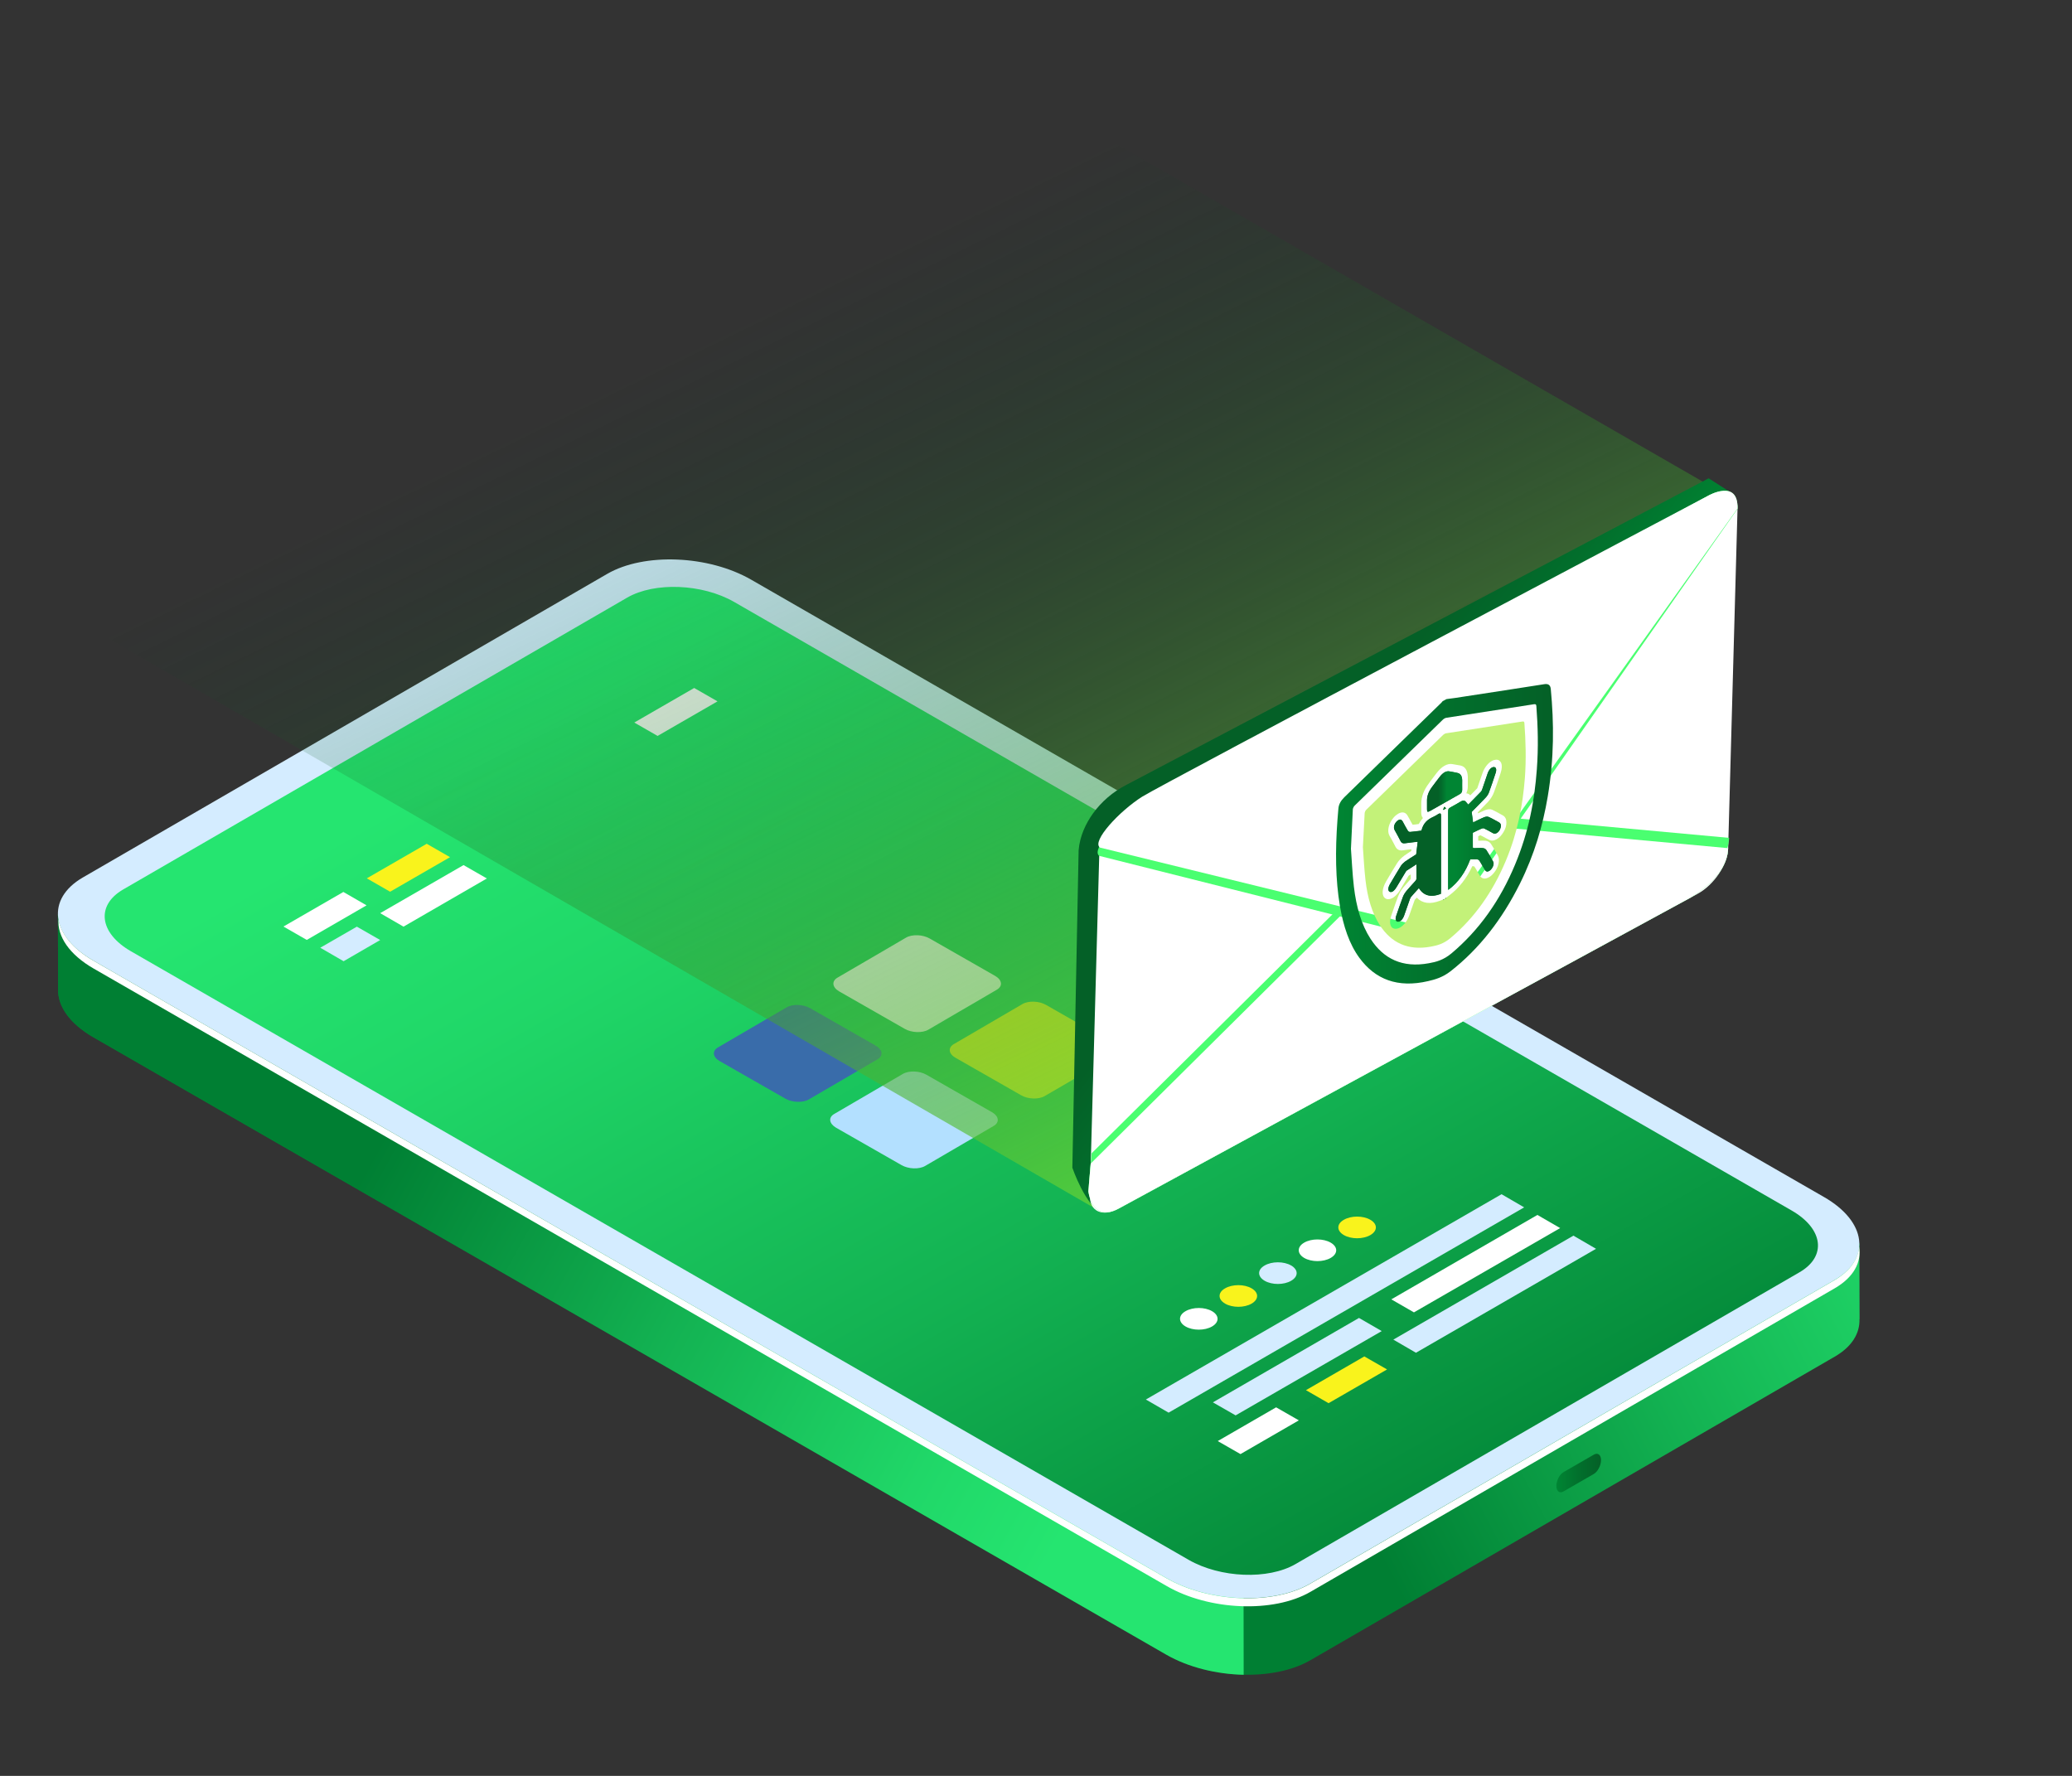
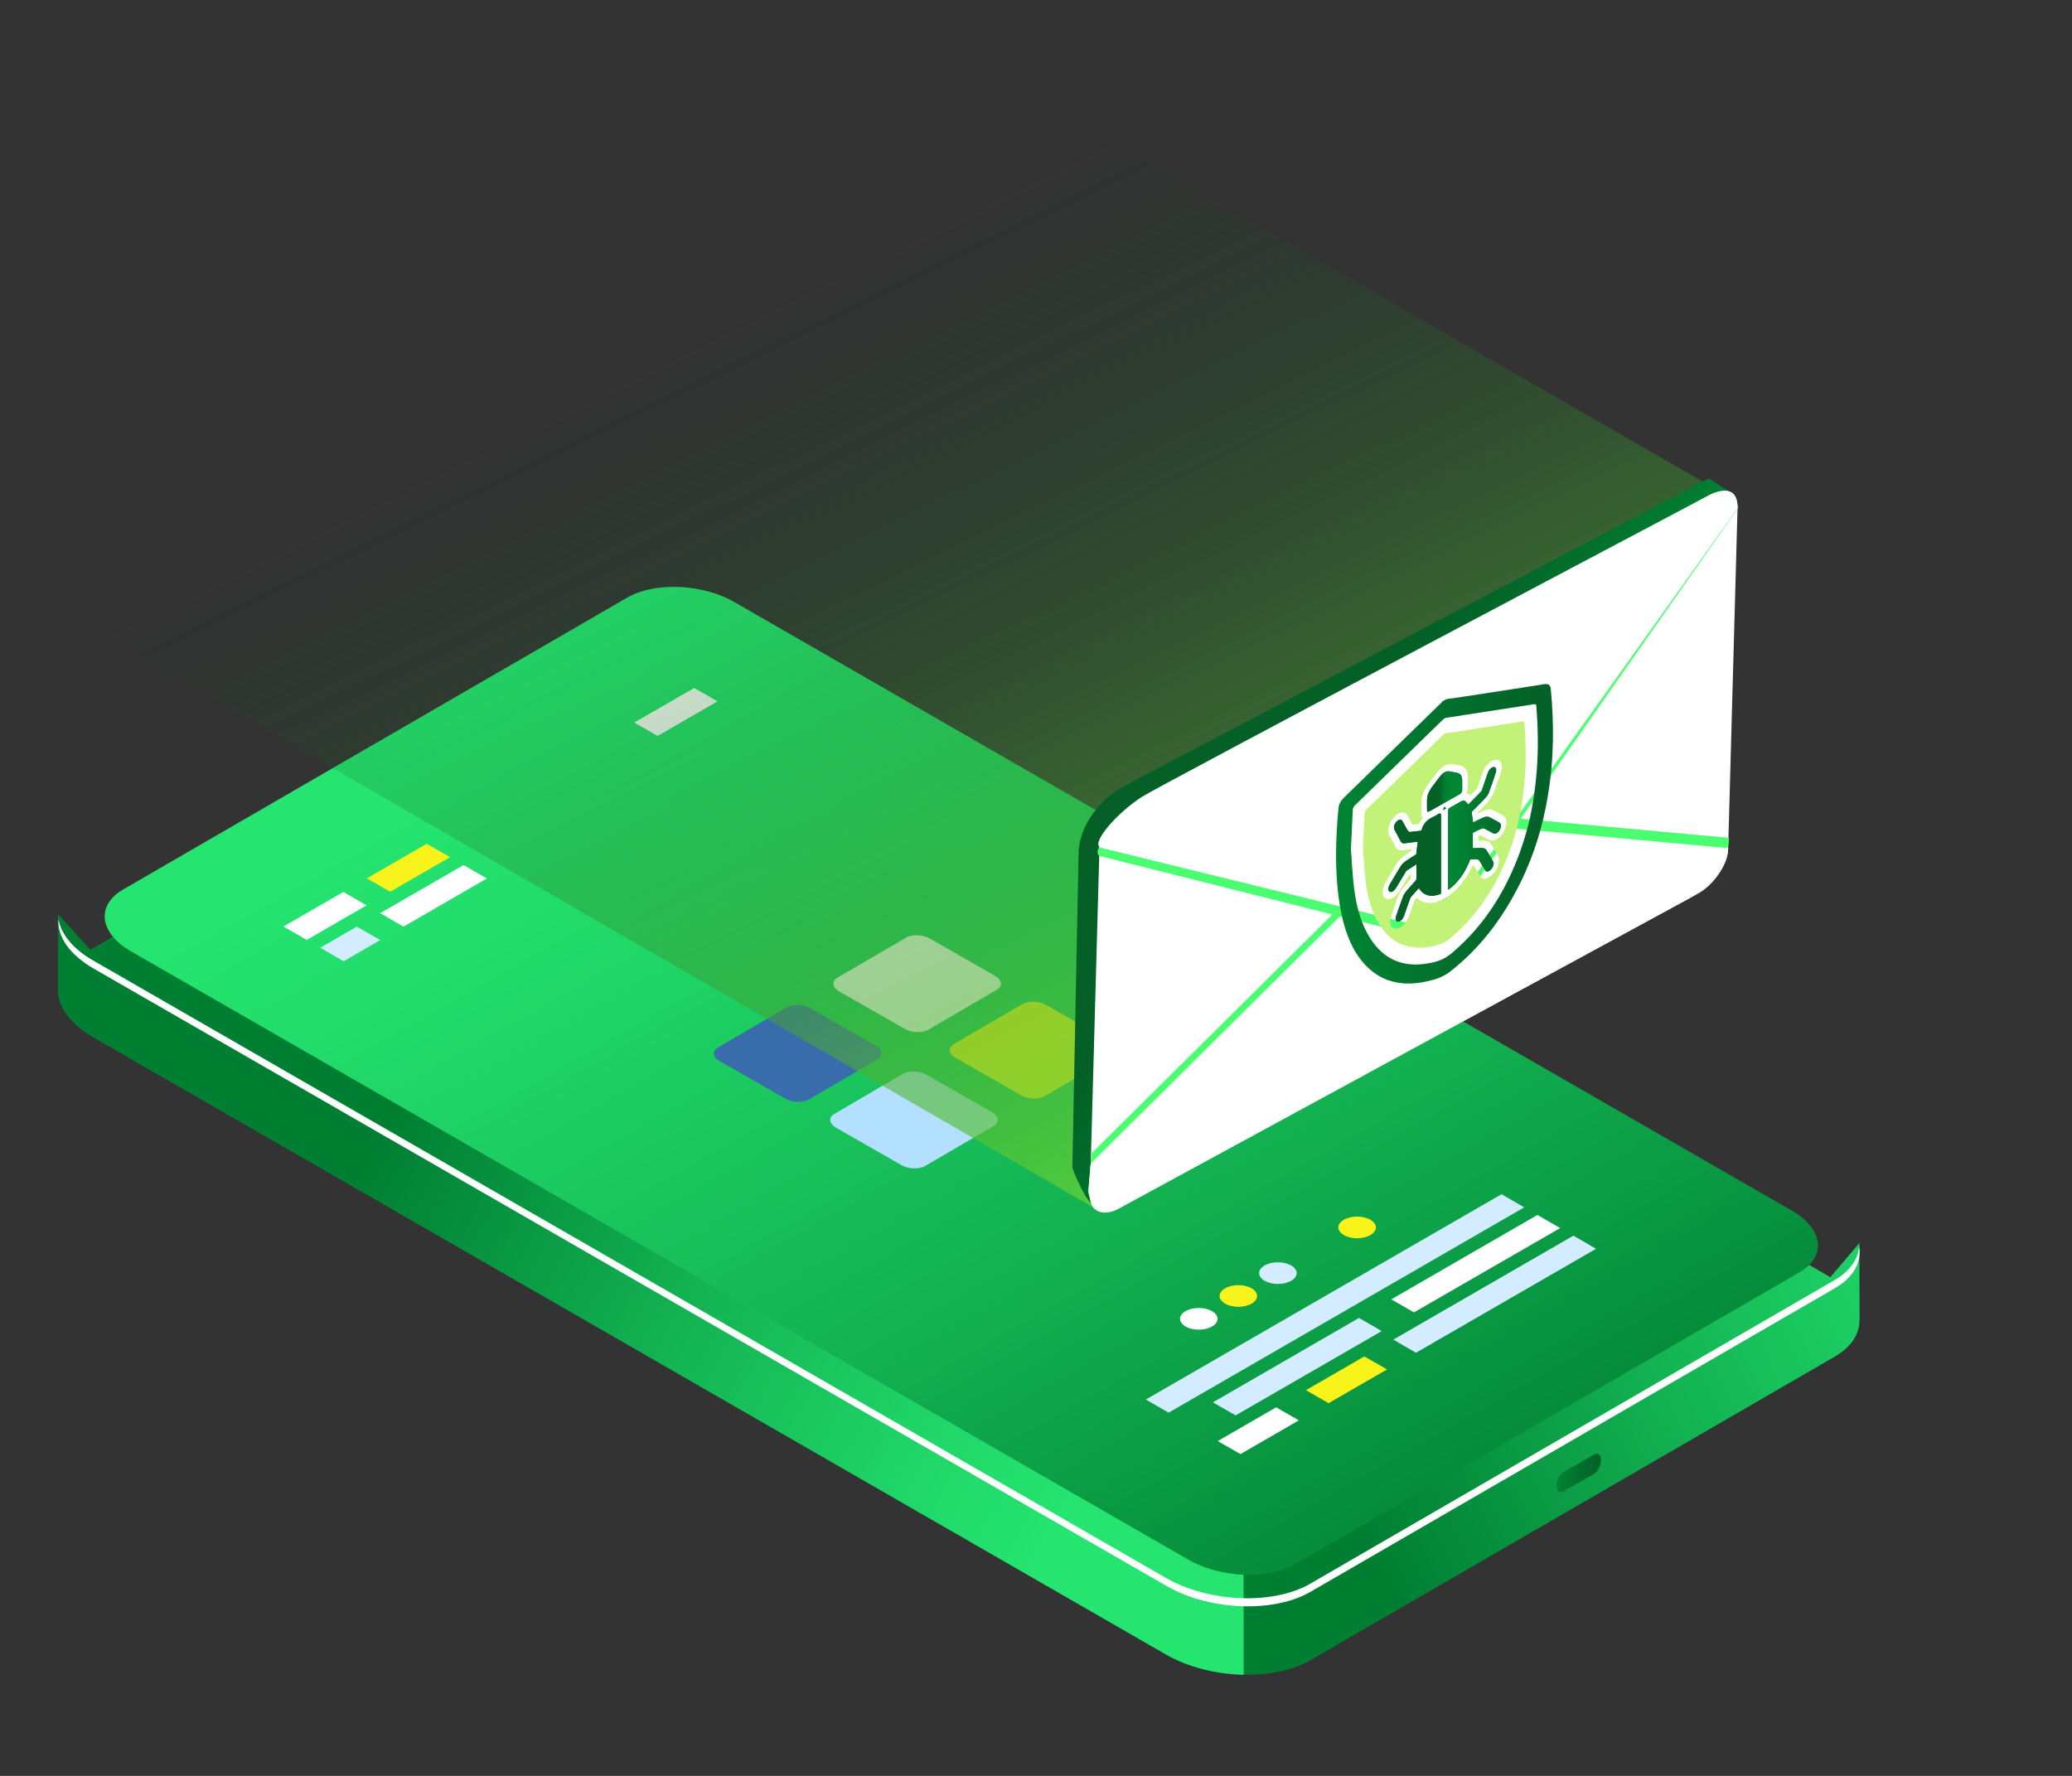
<svg xmlns="http://www.w3.org/2000/svg" version="1.1" id="Layer_1" x="0px" y="0px" viewBox="0 0 175 150" style="enable-background:new 0 0 175 150;" xml:space="preserve">
  <rect x="0" y="0" width="175" height="150" fill="#333333" stroke="none" />
  <linearGradient id="SVGID_1_" gradientUnits="userSpaceOnUse" x1="0" y1="75" x2="175" y2="75">
    <stop offset="0" style="stop-color:#006C35" />
    <stop offset="1" style="stop-color:#004120" />
  </linearGradient>
  <rect style="display:none;fill:url(#SVGID_1_);" width="175" height="150" />
  <g>
    <g>
      <g>
        <linearGradient id="SVGID_2_" gradientUnits="userSpaceOnUse" x1="94.671" y1="89.516" x2="151.005" y2="60.183">
          <stop offset="0" style="stop-color:#007F33" />
          <stop offset="0.438" style="stop-color:#13B252" />
          <stop offset="0.805" style="stop-color:#20D768" />
          <stop offset="1" style="stop-color:#25E570" />
        </linearGradient>
        <path style="fill:url(#SVGID_2_);" d="M110.66,140.24l44.3-25.65c1.46-0.84,2.13-1.98,2.09-3.16l0.01,0l-0.02-6.43l-2.46,2.89     c-0.16-0.11-0.32-0.21-0.5-0.31L63.45,55.42c-3.6-2.07-9.04-2.29-12.15-0.49L7.63,80.23c-0.88-0.97-2.74-3.01-2.74-3.01     l0.02,6.29l0,0c-0.07,1.42,0.94,2.93,2.97,4.1l90.62,52.15C102.11,141.82,107.55,142.04,110.66,140.24z" />
        <linearGradient id="SVGID_3_" gradientUnits="userSpaceOnUse" x1="131.446" y1="124.418" x2="135.224" y2="124.418">
          <stop offset="0" style="stop-color:#008533" />
          <stop offset="0.552" style="stop-color:#026E2C" />
          <stop offset="1" style="stop-color:#046027" />
        </linearGradient>
        <path style="fill:url(#SVGID_3_);" d="M134.61,124.5l-2.55,1.47c-0.34,0.2-0.61-0.01-0.61-0.46l0,0c0-0.45,0.27-0.98,0.61-1.17     l2.55-1.47c0.34-0.2,0.61,0.01,0.61,0.46l0,0C135.22,123.78,134.95,124.3,134.61,124.5z" />
        <linearGradient id="SVGID_4_" gradientUnits="userSpaceOnUse" x1="42.928" y1="76.71" x2="101.262" y2="108.71">
          <stop offset="0" style="stop-color:#007F33" />
          <stop offset="0.438" style="stop-color:#13B252" />
          <stop offset="0.805" style="stop-color:#20D768" />
          <stop offset="1" style="stop-color:#25E570" />
        </linearGradient>
        <path style="fill:url(#SVGID_4_);" d="M63.45,55.42c-3.6-2.07-9.04-2.29-12.15-0.49L7.63,80.23c-0.88-0.97-2.74-3.01-2.74-3.01     l0.02,6.29l0,0c-0.07,1.42,0.94,2.93,2.97,4.1l90.62,52.15c1.88,1.08,4.25,1.65,6.54,1.7l-0.09-62.14L63.45,55.42z" />
-         <path style="fill:#D4ECFF;" d="M6.99,74.12l44.3-25.65c3.11-1.8,8.55-1.58,12.15,0.49l90.62,52.15c3.6,2.07,3.99,5.21,0.88,7.01     l-44.3,25.65c-3.11,1.8-8.55,1.58-12.15-0.49L7.87,81.13C4.27,79.06,3.88,75.93,6.99,74.12z" />
        <path style="fill:#FFFFFF;" d="M110.67,134.46l44.3-25.65c1.6-0.93,2.27-2.21,2.05-3.52c-0.08,1.06-0.76,2.07-2.08,2.84     l-44.3,25.65c-3.11,1.8-8.55,1.58-12.15-0.49L7.87,81.13c-1.74-1-2.73-2.26-2.93-3.49c-0.11,1.44,0.9,2.98,2.97,4.17l90.62,52.15     C102.12,136.04,107.56,136.26,110.67,134.46z" />
        <linearGradient id="SVGID_5_" gradientUnits="userSpaceOnUse" x1="111.521" y1="144.879" x2="59.557" y2="53.083">
          <stop offset="0" style="stop-color:#007F33" />
          <stop offset="0.438" style="stop-color:#13B252" />
          <stop offset="0.805" style="stop-color:#20D768" />
          <stop offset="1" style="stop-color:#25E570" />
        </linearGradient>
        <path style="fill:url(#SVGID_5_);" d="M10.4,75.13l42.57-24.65c2.31-1.34,6.35-1.18,9.03,0.36l89.33,51.41     c2.67,1.54,2.97,3.87,0.66,5.21l-42.57,24.65c-2.31,1.34-6.35,1.18-9.03-0.36L11.06,80.35C8.38,78.81,8.09,76.47,10.4,75.13z" />
      </g>
      <g>
        <polygon style="fill:#D4ECFF;" points="98.7,119.32 128.73,101.98 126.82,100.87 96.78,118.21    " />
        <polygon style="fill:#D4ECFF;" points="119.59,114.26 134.8,105.48 132.89,104.37 117.68,113.15    " />
        <polygon style="fill:#F9F31C;" points="112.21,118.52 117.15,115.67 115.23,114.57 110.3,117.42    " />
        <polygon style="fill:#FFFFFF;" points="104.77,122.82 109.7,119.97 107.78,118.87 102.85,121.72    " />
        <polygon style="fill:#FFFFFF;" points="119.42,110.85 131.77,103.73 129.85,102.62 117.51,109.75    " />
        <polygon style="fill:#D4ECFF;" points="104.36,119.55 116.7,112.43 114.78,111.32 102.44,118.45    " />
        <g>
          <path style="fill:#F9F31C;" d="M113.5,104.32c0.62,0.36,1.62,0.36,2.24,0c0.62-0.36,0.62-0.93,0-1.29s-1.62-0.36-2.24,0      C112.88,103.38,112.88,103.96,113.5,104.32z" />
-           <path style="fill:#FFFFFF;" d="M110.15,106.25c0.62,0.36,1.62,0.36,2.24,0c0.62-0.36,0.62-0.93,0-1.29      c-0.62-0.36-1.62-0.36-2.24,0C109.54,105.31,109.54,105.89,110.15,106.25z" />
          <path style="fill:#D4ECFF;" d="M106.81,108.18c0.62,0.36,1.62,0.36,2.24,0c0.62-0.36,0.62-0.93,0-1.29      c-0.62-0.36-1.62-0.36-2.24,0C106.19,107.24,106.19,107.82,106.81,108.18z" />
          <path style="fill:#F9F31C;" d="M103.47,110.11c0.62,0.36,1.62,0.36,2.24,0c0.62-0.36,0.62-0.93,0-1.29      c-0.62-0.36-1.62-0.36-2.24,0C102.85,109.17,102.85,109.75,103.47,110.11z" />
          <path style="fill:#FFFFFF;" d="M100.13,112.04c0.62,0.36,1.62,0.36,2.24,0c0.62-0.36,0.62-0.93,0-1.29      c-0.62-0.36-1.62-0.36-2.24,0C99.51,111.1,99.51,111.68,100.13,112.04z" />
        </g>
      </g>
      <g>
        <polygon style="fill:#F9F31C;" points="32.95,75.32 38.01,72.4 36.04,71.27 30.98,74.19    " />
        <polygon style="fill:#FFFFFF;" points="25.91,79.39 30.96,76.47 29,75.34 23.94,78.26    " />
        <polygon style="fill:#FFFFFF;" points="55.54,62.16 60.6,59.24 58.63,58.11 53.57,61.03    " />
        <polygon style="fill:#FFFFFF;" points="34.08,78.27 41.12,74.2 39.15,73.07 32.11,77.13    " />
        <polygon style="fill:#D4ECFF;" points="29.02,81.19 32.11,79.4 30.14,78.27 27.05,80.05    " />
      </g>
    </g>
    <g>
      <path style="fill:#F9F31C;" d="M80.56,88.19l5.79-3.38c0.51-0.3,1.41-0.27,2,0.07l5.53,3.16c0.59,0.34,0.66,0.86,0.15,1.16    l-5.79,3.38c-0.51,0.3-1.41,0.27-2-0.07l-5.53-3.16C80.11,89.01,80.05,88.49,80.56,88.19z" />
      <path style="fill:#B3E0FF;" d="M70.46,94.09l5.79-3.38c0.51-0.3,1.41-0.27,2,0.07l5.53,3.16c0.59,0.34,0.66,0.86,0.15,1.16    l-5.79,3.38c-0.51,0.3-1.41,0.27-2-0.07l-5.53-3.16C70.02,94.9,69.95,94.38,70.46,94.09z" />
      <path style="fill:#FFFFFF;" d="M70.73,82.58l5.79-3.38c0.51-0.3,1.41-0.27,2,0.07l5.53,3.16c0.59,0.34,0.66,0.86,0.15,1.16    l-5.79,3.38c-0.51,0.3-1.41,0.27-2-0.07l-5.53-3.16C70.29,83.4,70.22,82.88,70.73,82.58z" />
      <path style="fill:#396CAA;" d="M60.64,88.47l5.79-3.38c0.51-0.3,1.41-0.27,2,0.07l5.53,3.16c0.59,0.34,0.66,0.86,0.15,1.16    l-5.79,3.38c-0.51,0.3-1.41,0.27-2-0.07l-5.53-3.16C60.19,89.29,60.13,88.77,60.64,88.47z" />
    </g>
  </g>
  <rect style="fill:none;" width="175" height="150" />
  <g>
    <g>
      <linearGradient id="SVGID_6_" gradientUnits="userSpaceOnUse" x1="37.351" y1="125.613" x2="81.316" y2="27.583" gradientTransform="matrix(-0.992 0.038 0 1 146.265 -5.346)">
        <stop offset="0" style="stop-color:#83FF3F" />
        <stop offset="1" style="stop-color:#004120;stop-opacity:0" />
      </linearGradient>
      <polygon style="fill:url(#SVGID_6_);" points="144.3,40.96 81.83,5 6.16,52.2 93.07,102.41   " />
      <g>
        <linearGradient id="SVGID_7_" gradientUnits="userSpaceOnUse" x1="25.596" y1="78.96" x2="37.334" y2="70.347" gradientTransform="matrix(-0.981 0.015 -0.089 1.035 154.062 -8.161)">
          <stop offset="0" style="stop-color:#008533" />
          <stop offset="0.552" style="stop-color:#026E2C" />
          <stop offset="1" style="stop-color:#046027" />
        </linearGradient>
        <path style="fill:url(#SVGID_7_);" d="M146.03,41.5l-1.72-1.1L95.1,66.31c-1.09,0.57-2.07,1.39-2.81,2.43     c-0.58,0.82-1.09,1.87-1.19,3.08l-0.53,26.81c0,0,1.12,3.28,2.5,3.77C94.45,102.9,146.03,41.5,146.03,41.5z" />
      </g>
      <path style="fill:#FFFFFF;" d="M94.49,102.08l48.9-26.59c1.38-0.75,2.54-2.48,2.57-3.85l0.79-28.65c0.04-1.37-1.05-1.88-2.44-1.13    l-48.9,26.59c-1.38,0.75-2.54,2.48-2.57,3.85l-0.79,28.65C92.01,102.32,93.1,102.83,94.49,102.08z" />
      <path style="fill:#4AFF70;" d="M145.96,71.64l-24.7-2.27L92.12,98.28l-0.2,2.34c0,0,0.28,2.7,2.56,1.46s24.5-13.32,24.5-13.32    l23.32-12.68C142.3,76.08,145.89,74.36,145.96,71.64z" />
      <path style="fill:#4AFF70;" d="M146.04,70.77l-24.7-2.27L92.2,97.41L92,99.75c0,0,0.28,2.7,2.56,1.46s24.5-13.32,24.5-13.32    l23.32-12.68C142.38,75.21,145.96,73.49,146.04,70.77z" />
      <path style="fill:#FFFFFF;" d="M145.96,71.64l-24.7-2.27L92.12,98.28l-0.2,2.34c0,0,0.28,2.7,2.56,1.46s24.5-13.32,24.5-13.32    l23.32-12.68C142.3,76.08,145.89,74.36,145.96,71.64z" />
      <g>
        <path style="fill:#4AFF70;" d="M146.75,42.98l-25.51,36.45l-28.4-7.14c-0.72-0.54,1.64-3.14,3.58-4.4     c1.49-0.97,47.9-26.04,47.9-26.04S146.82,40.41,146.75,42.98z" />
        <path style="fill:#FFFFFF;" d="M146.75,42.95l-25.44,35.6L92.9,71.59c-0.72-0.53,1.63-3.07,3.57-4.3     c1.49-0.95,47.84-25.44,47.84-25.44S146.82,40.43,146.75,42.95z" />
      </g>
    </g>
    <g>
      <linearGradient id="SVGID_8_" gradientUnits="userSpaceOnUse" x1="91.059" y1="2.858" x2="111.93" y2="2.858" gradientTransform="matrix(0.878 -0.498 0 1 32.9 118.506)">
        <stop offset="0" style="stop-color:#008533" />
        <stop offset="0.552" style="stop-color:#026E2C" />
        <stop offset="1" style="stop-color:#046027" />
      </linearGradient>
      <path style="fill:url(#SVGID_8_);" d="M122.17,59.05c0.53-0.07,1.06-0.14,1.59-0.23c2.22-0.34,4.45-0.68,6.67-1.03    c0.32-0.05,0.52,0.05,0.55,0.43c0.27,2.84,0.29,5.8-0.26,9.07c-0.41,2.43-1.12,4.88-2.35,7.35c-1.51,3.03-3.44,5.51-5.86,7.4    c-0.66,0.51-1.28,0.69-1.89,0.83c-2.57,0.6-4.47-0.14-5.81-1.97c-0.85-1.16-1.35-2.67-1.64-4.37c-0.38-2.23-0.4-4.68-0.21-7.26    c0.02-0.32,0.05-0.65,0.08-0.97c0.03-0.37,0.21-0.67,0.49-0.95c1.46-1.42,2.93-2.85,4.39-4.28c1.28-1.24,2.55-2.49,3.83-3.73    c0.04-0.04,0.07-0.08,0.1-0.12C121.96,59.17,122.06,59.11,122.17,59.05z M114.1,71.69c0.07,0.93,0.12,2.1,0.25,3.21    c0.2,1.7,0.63,3.2,1.4,4.39c1.1,1.7,2.7,2.48,4.93,2.07c0.62-0.11,1.24-0.27,1.92-0.84c2.34-1.97,4.11-4.48,5.36-7.49    c1.17-2.8,1.65-5.45,1.84-8.04c0.14-1.87,0.09-3.63-0.04-5.35c-0.01-0.14-0.06-0.17-0.18-0.16c-2.48,0.39-4.96,0.76-7.44,1.15    c-0.07,0.01-0.17,0.06-0.25,0.13c-2.49,2.43-4.99,4.86-7.48,7.29c-0.07,0.06-0.14,0.22-0.15,0.3    C114.21,69.39,114.16,70.42,114.1,71.69z" />
      <path style="fill:#C3F279;" d="M122,68.15c-0.05,0.08-0.09,0.17-0.11,0.26l0.23-0.13C122.09,68.23,122.05,68.19,122,68.15z     M122,68.15c-0.05,0.08-0.09,0.17-0.11,0.26l0.23-0.13C122.09,68.23,122.05,68.19,122,68.15z M128.75,61.08    c-0.01-0.12-0.05-0.15-0.15-0.14c-2.16,0.34-4.32,0.66-6.48,1c-0.06,0.01-0.15,0.06-0.22,0.12c-2.17,2.11-4.34,4.22-6.51,6.34    c-0.06,0.05-0.12,0.19-0.13,0.26c-0.05,0.9-0.1,1.8-0.15,2.9c0.06,0.81,0.11,1.83,0.22,2.79c0.17,1.48,0.55,2.78,1.22,3.81    c0.96,1.47,2.35,2.15,4.29,1.8c0.54-0.1,1.08-0.23,1.67-0.73c2.04-1.71,3.57-3.9,4.67-6.52c1.02-2.44,1.43-4.74,1.61-6.99    C128.91,64.11,128.86,62.58,128.75,61.08z M126.98,70.29c-0.16,0.27-0.36,0.48-0.58,0.6c-0.23,0.13-0.46,0.15-0.64,0.04    l-0.27-0.14c-0.15-0.08-0.3-0.17-0.46-0.24c-0.06,0.03-0.12,0.06-0.18,0.08v0.38c0.03,0,0.07,0,0.11,0c0.17-0.01,0.34-0.01,0.49,0    c0.21,0.02,0.38,0.12,0.48,0.27c0.15,0.23,0.29,0.48,0.43,0.73l0.14,0.24c0.22,0.38,0.06,1.04-0.36,1.52    c-0.12,0.14-0.25,0.25-0.39,0.33c-0.32,0.18-0.6,0.13-0.76-0.13c-0.06-0.09-0.12-0.2-0.18-0.3c-0.09-0.17-0.18-0.33-0.29-0.48    c0-0.01-0.03-0.02-0.06-0.02c-0.04-0.01-0.08-0.01-0.11-0.01c-0.47,1.02-1.13,1.86-1.96,2.48l-0.24,0.18l-0.14,0.11l-0.14,0.06    l-0.25,0.09c-0.83,0.32-1.49,0.23-1.96-0.26c-0.06,0.06-0.12,0.12-0.17,0.18c0,0-0.39,1.1-0.47,1.33    c-0.16,0.45-0.45,0.83-0.77,1.01c-0.13,0.08-0.27,0.11-0.4,0.11c-0.42-0.02-0.57-0.49-0.34-1.12l0.13-0.38    c0.14-0.41,0.28-0.82,0.44-1.23c0.1-0.27,0.27-0.56,0.47-0.8c0.16-0.19,0.33-0.38,0.49-0.56c0.04-0.04,0.08-0.09,0.11-0.12v-0.38    c-0.06,0.04-0.12,0.07-0.18,0.11l-0.71,1.19c-0.24,0.41-0.49,0.6-0.65,0.69c-0.22,0.12-0.43,0.14-0.59,0.04    c-0.34-0.2-0.32-0.8,0.05-1.44l0.19-0.32c0.24-0.41,0.48-0.81,0.73-1.21c0.15-0.24,0.38-0.48,0.62-0.65    c0.19-0.14,0.39-0.26,0.58-0.39l0.02-0.15c-0.23,0.03-0.46,0.05-0.7,0.09c-0.31,0.05-0.53-0.06-0.66-0.32    c-0.1-0.21-0.21-0.39-0.31-0.59l-0.19-0.33c-0.22-0.4-0.06-1.05,0.36-1.53c0.12-0.14,0.25-0.24,0.38-0.32    c0.33-0.19,0.63-0.13,0.79,0.16l0.16,0.28c0.09,0.17,0.17,0.33,0.27,0.49c0.17-0.01,0.34-0.03,0.52-0.06    c0.09-0.17,0.21-0.35,0.35-0.51c-0.09-0.08-0.14-0.24-0.14-0.46v-0.78c0-0.56,0.23-1.14,0.64-1.68l0.15-0.21    c0.17-0.22,0.34-0.44,0.5-0.66c0.22-0.28,0.44-0.49,0.67-0.62c0.23-0.13,0.46-0.18,0.67-0.14c0.23,0.04,0.45,0.08,0.68,0.12    c0.39,0.08,0.6,0.41,0.62,0.94v0.81c0.01,0.24-0.06,0.44-0.13,0.6c0.12,0.01,0.24,0.05,0.34,0.17c0.2-0.2,0.4-0.4,0.59-0.6    c0.08-0.23,0.43-1.25,0.43-1.25c0.16-0.47,0.45-0.86,0.79-1.05c0.12-0.07,0.23-0.1,0.35-0.11c0.21-0.02,0.36,0.09,0.45,0.27    c0.08,0.2,0.07,0.49-0.04,0.82l-0.08,0.25c-0.16,0.47-0.31,0.94-0.49,1.41c-0.1,0.28-0.29,0.58-0.5,0.81    c-0.28,0.29-0.57,0.59-0.86,0.88l0.01,0.09c0.19-0.09,0.38-0.18,0.57-0.26c0.24-0.1,0.47-0.12,0.64-0.04    c0.24,0.11,0.47,0.24,0.7,0.37l0.2,0.11c0.19,0.11,0.29,0.31,0.29,0.58C127.24,69.72,127.15,70.01,126.98,70.29z M121.89,68.41    l0.23-0.13c-0.02-0.06-0.07-0.1-0.11-0.13C121.95,68.24,121.91,68.32,121.89,68.41z" />
      <g>
        <linearGradient id="SVGID_9_" gradientUnits="userSpaceOnUse" x1="101.339" y1="8.028" x2="101.497" y2="8.028" gradientTransform="matrix(0.878 -0.498 0 1 32.9 118.506)">
          <stop offset="0" style="stop-color:#008533" />
          <stop offset="0.552" style="stop-color:#026E2C" />
          <stop offset="1" style="stop-color:#046027" />
        </linearGradient>
        <polygon style="fill:url(#SVGID_9_);" points="122.01,75.93 121.88,76.03 121.87,75.99    " />
        <linearGradient id="SVGID_10_" gradientUnits="userSpaceOnUse" x1="101.355" y1="0.34" x2="101.617" y2="0.34" gradientTransform="matrix(0.878 -0.498 0 1 32.9 118.506)">
          <stop offset="0" style="stop-color:#008533" />
          <stop offset="0.552" style="stop-color:#026E2C" />
          <stop offset="1" style="stop-color:#046027" />
        </linearGradient>
        <path style="fill:url(#SVGID_10_);" d="M122.12,68.28l-0.23,0.13c0.02-0.09,0.06-0.18,0.11-0.26     C122.05,68.19,122.09,68.23,122.12,68.28z" />
        <linearGradient id="SVGID_11_" gradientUnits="userSpaceOnUse" x1="101.83" y1="3.485" x2="106.905" y2="3.485" gradientTransform="matrix(0.878 -0.498 0 1 32.9 118.506)">
          <stop offset="0" style="stop-color:#008533" />
          <stop offset="0.552" style="stop-color:#026E2C" />
          <stop offset="1" style="stop-color:#046027" />
        </linearGradient>
        <path style="fill:url(#SVGID_11_);" d="M126.65,70.09c-0.16,0.27-0.37,0.37-0.56,0.28c-0.25-0.14-0.49-0.28-0.75-0.4     c-0.06-0.03-0.14-0.02-0.22,0.01c-0.24,0.11-0.47,0.23-0.74,0.36c0,0.42,0,0.83,0,1.23c0,0.04,0.06,0.07,0.11,0.07     c0.24,0,0.5-0.03,0.73,0c0.12,0.01,0.23,0.06,0.3,0.16c0.2,0.3,0.38,0.63,0.56,0.95c0.11,0.18,0.04,0.46-0.15,0.68     c-0.2,0.22-0.4,0.25-0.51,0.07c-0.16-0.26-0.31-0.54-0.47-0.79c-0.05-0.08-0.14-0.12-0.23-0.13c-0.17-0.01-0.35,0.01-0.55,0.01     c-0.39,1.07-0.99,1.94-1.85,2.58c0-0.08-0.01-0.15-0.01-0.22V68.6c0-0.27,0.02-0.31,0.26-0.44c0.26-0.15,0.51-0.27,0.77-0.44     c0.22-0.14,0.36-0.12,0.47,0.01c0.06,0.07,0.13,0.14,0.2,0.23c0.36-0.37,0.72-0.73,1.08-1.1c0.05-0.05,0.08-0.14,0.11-0.21     c0.15-0.44,0.3-0.88,0.45-1.32c0.11-0.32,0.31-0.53,0.51-0.54s0.27,0.2,0.16,0.51c-0.18,0.55-0.36,1.09-0.56,1.63     c-0.05,0.15-0.17,0.32-0.27,0.43c-0.39,0.42-0.8,0.82-1.19,1.22c0.04,0.31,0.08,0.59,0.12,0.89c0.31-0.15,0.62-0.32,0.93-0.44     c0.13-0.05,0.28-0.07,0.38-0.03c0.31,0.14,0.59,0.31,0.89,0.47C126.8,69.58,126.81,69.82,126.65,70.09z" />
        <linearGradient id="SVGID_12_" gradientUnits="userSpaceOnUse" x1="102.466" y1="3.485" x2="109.461" y2="3.485" gradientTransform="matrix(0.878 -0.498 0 1 32.9 118.506)">
          <stop offset="0" style="stop-color:#008533" />
          <stop offset="0.552" style="stop-color:#026E2C" />
          <stop offset="1" style="stop-color:#046027" />
        </linearGradient>
        <path style="fill:url(#SVGID_12_);" d="M126.61,69.47c-0.29-0.16-0.58-0.34-0.89-0.47c-0.1-0.04-0.25-0.03-0.38,0.03     c-0.31,0.13-0.62,0.29-0.93,0.44c-0.04-0.3-0.08-0.58-0.12-0.89c0.4-0.41,0.8-0.8,1.19-1.22c0.11-0.11,0.22-0.28,0.27-0.43     c0.2-0.54,0.38-1.09,0.56-1.63c0.11-0.32,0.04-0.52-0.16-0.51c-0.2,0.01-0.4,0.22-0.51,0.54c-0.15,0.44-0.3,0.88-0.45,1.32     c-0.02,0.07-0.06,0.16-0.1,0.21c-0.36,0.37-0.72,0.73-1.08,1.1c-0.07-0.08-0.14-0.15-0.2-0.23c-0.11-0.13-0.25-0.15-0.47-0.01     c-0.25,0.16-0.51,0.29-0.77,0.44c-0.24,0.13-0.26,0.17-0.26,0.44c0,2.11,0,4.23,0,6.34c0,0.07,0.01,0.13,0.01,0.22     c0.86-0.65,1.46-1.51,1.86-2.58c0.19,0,0.38-0.02,0.55-0.01c0.09,0.01,0.18,0.05,0.24,0.13c0.17,0.25,0.31,0.53,0.47,0.79     c0.11,0.18,0.31,0.15,0.51-0.07c0.19-0.22,0.26-0.5,0.15-0.68c-0.18-0.32-0.36-0.65-0.56-0.95c-0.07-0.1-0.18-0.15-0.3-0.16     c-0.24-0.02-0.49,0.01-0.73,0.01c-0.04,0-0.1-0.02-0.11-0.07c-0.01-0.4,0-0.81,0-1.23c0.26-0.13,0.5-0.25,0.74-0.35     c0.08-0.03,0.17-0.04,0.22-0.01c0.26,0.12,0.5,0.27,0.75,0.4c0.19,0.1,0.4-0.01,0.56-0.27C126.81,69.82,126.8,69.57,126.61,69.47     z" />
        <linearGradient id="SVGID_13_" gradientUnits="userSpaceOnUse" x1="96.077" y1="3.456" x2="101.153" y2="3.456" gradientTransform="matrix(0.878 -0.498 0 1 32.9 118.506)">
          <stop offset="0" style="stop-color:#008533" />
          <stop offset="0.552" style="stop-color:#026E2C" />
          <stop offset="1" style="stop-color:#046027" />
        </linearGradient>
        <path style="fill:url(#SVGID_13_);" d="M121.71,68.89c0,0.63,0,1.24,0,1.86v4.5c0,0.08,0,0.15-0.01,0.25     c-0.86,0.33-1.46,0.15-1.86-0.48c-0.23,0.25-0.45,0.49-0.66,0.74c-0.05,0.05-0.08,0.14-0.11,0.21c-0.16,0.45-0.32,0.91-0.48,1.37     c-0.11,0.32-0.32,0.52-0.52,0.51c-0.19-0.01-0.25-0.21-0.14-0.51c0.19-0.53,0.36-1.06,0.57-1.59c0.06-0.17,0.17-0.35,0.29-0.49     c0.24-0.29,0.5-0.55,0.75-0.84c0.04-0.05,0.1-0.15,0.1-0.19c0.01-0.41,0-0.8,0-1.23c-0.29,0.19-0.56,0.35-0.83,0.53     c-0.05,0.03-0.09,0.11-0.12,0.17c-0.25,0.42-0.5,0.83-0.75,1.25c-0.2,0.33-0.41,0.46-0.57,0.36c-0.16-0.09-0.14-0.35,0.05-0.67     c0.3-0.5,0.59-1.01,0.9-1.5c0.09-0.14,0.23-0.28,0.35-0.37c0.31-0.22,0.63-0.41,0.94-0.61c0.04-0.35,0.09-0.7,0.13-1.07     c-0.35,0.04-0.71,0.07-1.07,0.13c-0.18,0.02-0.3-0.02-0.38-0.19c-0.16-0.32-0.34-0.62-0.5-0.93c-0.11-0.2-0.05-0.47,0.14-0.69     c0.21-0.23,0.41-0.25,0.53-0.05c0.15,0.27,0.29,0.54,0.45,0.8c0.04,0.06,0.11,0.1,0.19,0.1c0.3-0.02,0.61-0.07,0.96-0.11     c0.16-0.67,0.55-0.96,0.99-1.16c0.14-0.06,0.29-0.15,0.44-0.25C121.65,68.66,121.71,68.71,121.71,68.89z" />
        <linearGradient id="SVGID_14_" gradientUnits="userSpaceOnUse" x1="101.355" y1="0.34" x2="101.617" y2="0.34" gradientTransform="matrix(0.878 -0.498 0 1 32.9 118.506)">
          <stop offset="0" style="stop-color:#008533" />
          <stop offset="0.552" style="stop-color:#026E2C" />
          <stop offset="1" style="stop-color:#046027" />
        </linearGradient>
        <path style="fill:url(#SVGID_14_);" d="M122.12,68.28l-0.23,0.13c0.02-0.09,0.06-0.18,0.11-0.26     C122.05,68.19,122.09,68.23,122.12,68.28z" />
        <linearGradient id="SVGID_15_" gradientUnits="userSpaceOnUse" x1="101.497" y1="8.026" x2="101.655" y2="8.026" gradientTransform="matrix(0.878 -0.498 0 1 32.9 118.506)">
          <stop offset="0" style="stop-color:#008533" />
          <stop offset="0.552" style="stop-color:#026E2C" />
          <stop offset="1" style="stop-color:#046027" />
        </linearGradient>
        <polygon style="fill:url(#SVGID_15_);" points="122.15,75.83 122.15,75.88 122.01,75.93    " />
        <linearGradient id="SVGID_16_" gradientUnits="userSpaceOnUse" x1="92.122" y1="3.456" x2="97.198" y2="3.456" gradientTransform="matrix(0.878 -0.498 0 1 32.9 118.506)">
          <stop offset="0" style="stop-color:#008533" />
          <stop offset="0.552" style="stop-color:#026E2C" />
          <stop offset="1" style="stop-color:#046027" />
        </linearGradient>
        <path style="fill:url(#SVGID_16_);" d="M121.48,68.77c-0.15,0.09-0.29,0.18-0.44,0.25c-0.44,0.2-0.83,0.48-0.99,1.15     c-0.35,0.04-0.66,0.09-0.96,0.11c-0.08,0.01-0.15-0.03-0.19-0.1c-0.16-0.26-0.3-0.53-0.44-0.8c-0.11-0.2-0.32-0.18-0.53,0.05     c-0.2,0.22-0.25,0.49-0.14,0.69c0.17,0.31,0.35,0.61,0.5,0.93c0.08,0.16,0.2,0.21,0.38,0.18c0.36-0.05,0.71-0.08,1.07-0.13     c-0.05,0.36-0.09,0.71-0.13,1.07c-0.31,0.2-0.63,0.39-0.94,0.61c-0.12,0.09-0.26,0.22-0.36,0.37c-0.31,0.49-0.6,1-0.9,1.5     c-0.19,0.32-0.21,0.58-0.05,0.67c0.16,0.09,0.37-0.04,0.57-0.36c0.25-0.42,0.5-0.83,0.75-1.25c0.04-0.06,0.08-0.14,0.12-0.17     c0.27-0.18,0.54-0.35,0.83-0.54c0,0.42,0,0.82,0,1.23c0,0.05-0.05,0.14-0.1,0.19c-0.25,0.28-0.51,0.55-0.75,0.84     c-0.11,0.14-0.23,0.32-0.29,0.48c-0.2,0.53-0.38,1.06-0.56,1.59c-0.11,0.3-0.05,0.51,0.14,0.52c0.2,0.01,0.4-0.2,0.52-0.52     c0.16-0.46,0.32-0.91,0.48-1.37c0.03-0.07,0.06-0.16,0.1-0.21c0.22-0.25,0.44-0.49,0.66-0.74c0.4,0.63,0.99,0.82,1.86,0.49     c0-0.1,0.01-0.18,0.01-0.25c0-1.5,0-3,0-4.5c0-0.62,0-1.24,0-1.86C121.71,68.71,121.65,68.66,121.48,68.77z" />
        <linearGradient id="SVGID_17_" gradientUnits="userSpaceOnUse" x1="101.355" y1="0.34" x2="101.617" y2="0.34" gradientTransform="matrix(0.878 -0.498 0 1 32.9 118.506)">
          <stop offset="0" style="stop-color:#008533" />
          <stop offset="0.552" style="stop-color:#026E2C" />
          <stop offset="1" style="stop-color:#046027" />
        </linearGradient>
        <path style="fill:url(#SVGID_17_);" d="M122.12,68.28l-0.23,0.13c0.02-0.09,0.06-0.18,0.11-0.26     C122.05,68.19,122.09,68.23,122.12,68.28z" />
        <linearGradient id="SVGID_18_" gradientUnits="userSpaceOnUse" x1="99.8" y1="-1.385" x2="103.185" y2="-1.385" gradientTransform="matrix(0.878 -0.498 0 1 32.9 118.506)">
          <stop offset="0" style="stop-color:#008533" />
          <stop offset="0.552" style="stop-color:#026E2C" />
          <stop offset="1" style="stop-color:#046027" />
        </linearGradient>
        <path style="fill:url(#SVGID_18_);" d="M123.49,65.9c0,0.27,0,0.54,0,0.81c0,0.18-0.07,0.3-0.23,0.38     c-0.42,0.23-0.85,0.48-1.27,0.72l-1.22,0.69c-0.21,0.12-0.24,0.09-0.25-0.14V67.6c0-0.38,0.15-0.75,0.42-1.12     c0.22-0.29,0.44-0.58,0.66-0.86c0.27-0.35,0.55-0.51,0.81-0.46c0.23,0.04,0.45,0.08,0.67,0.13     C123.35,65.34,123.48,65.55,123.49,65.9z" />
        <linearGradient id="SVGID_19_" gradientUnits="userSpaceOnUse" x1="101.681" y1="-1.384" x2="100.862" y2="-1.384" gradientTransform="matrix(0.878 -0.498 0 1 32.9 118.506)">
          <stop offset="0" style="stop-color:#008533" />
          <stop offset="0.552" style="stop-color:#026E2C" />
          <stop offset="1" style="stop-color:#046027" />
        </linearGradient>
        <path style="fill:url(#SVGID_19_);" d="M123.5,66.71c-0.01-0.27,0-0.54,0-0.81c-0.01-0.35-0.14-0.56-0.41-0.62     c-0.22-0.05-0.44-0.09-0.67-0.13c-0.27-0.05-0.55,0.11-0.82,0.46c-0.22,0.28-0.44,0.57-0.65,0.86c-0.28,0.37-0.42,0.74-0.42,1.12     c0,0.26,0,0.51,0,0.77c0,0.23,0.04,0.25,0.25,0.14c0.41-0.23,0.81-0.46,1.22-0.69c0,0,0,0,0,0c0.42-0.24,0.85-0.48,1.27-0.72     C123.43,67.01,123.5,66.89,123.5,66.71z" />
      </g>
    </g>
  </g>
</svg>